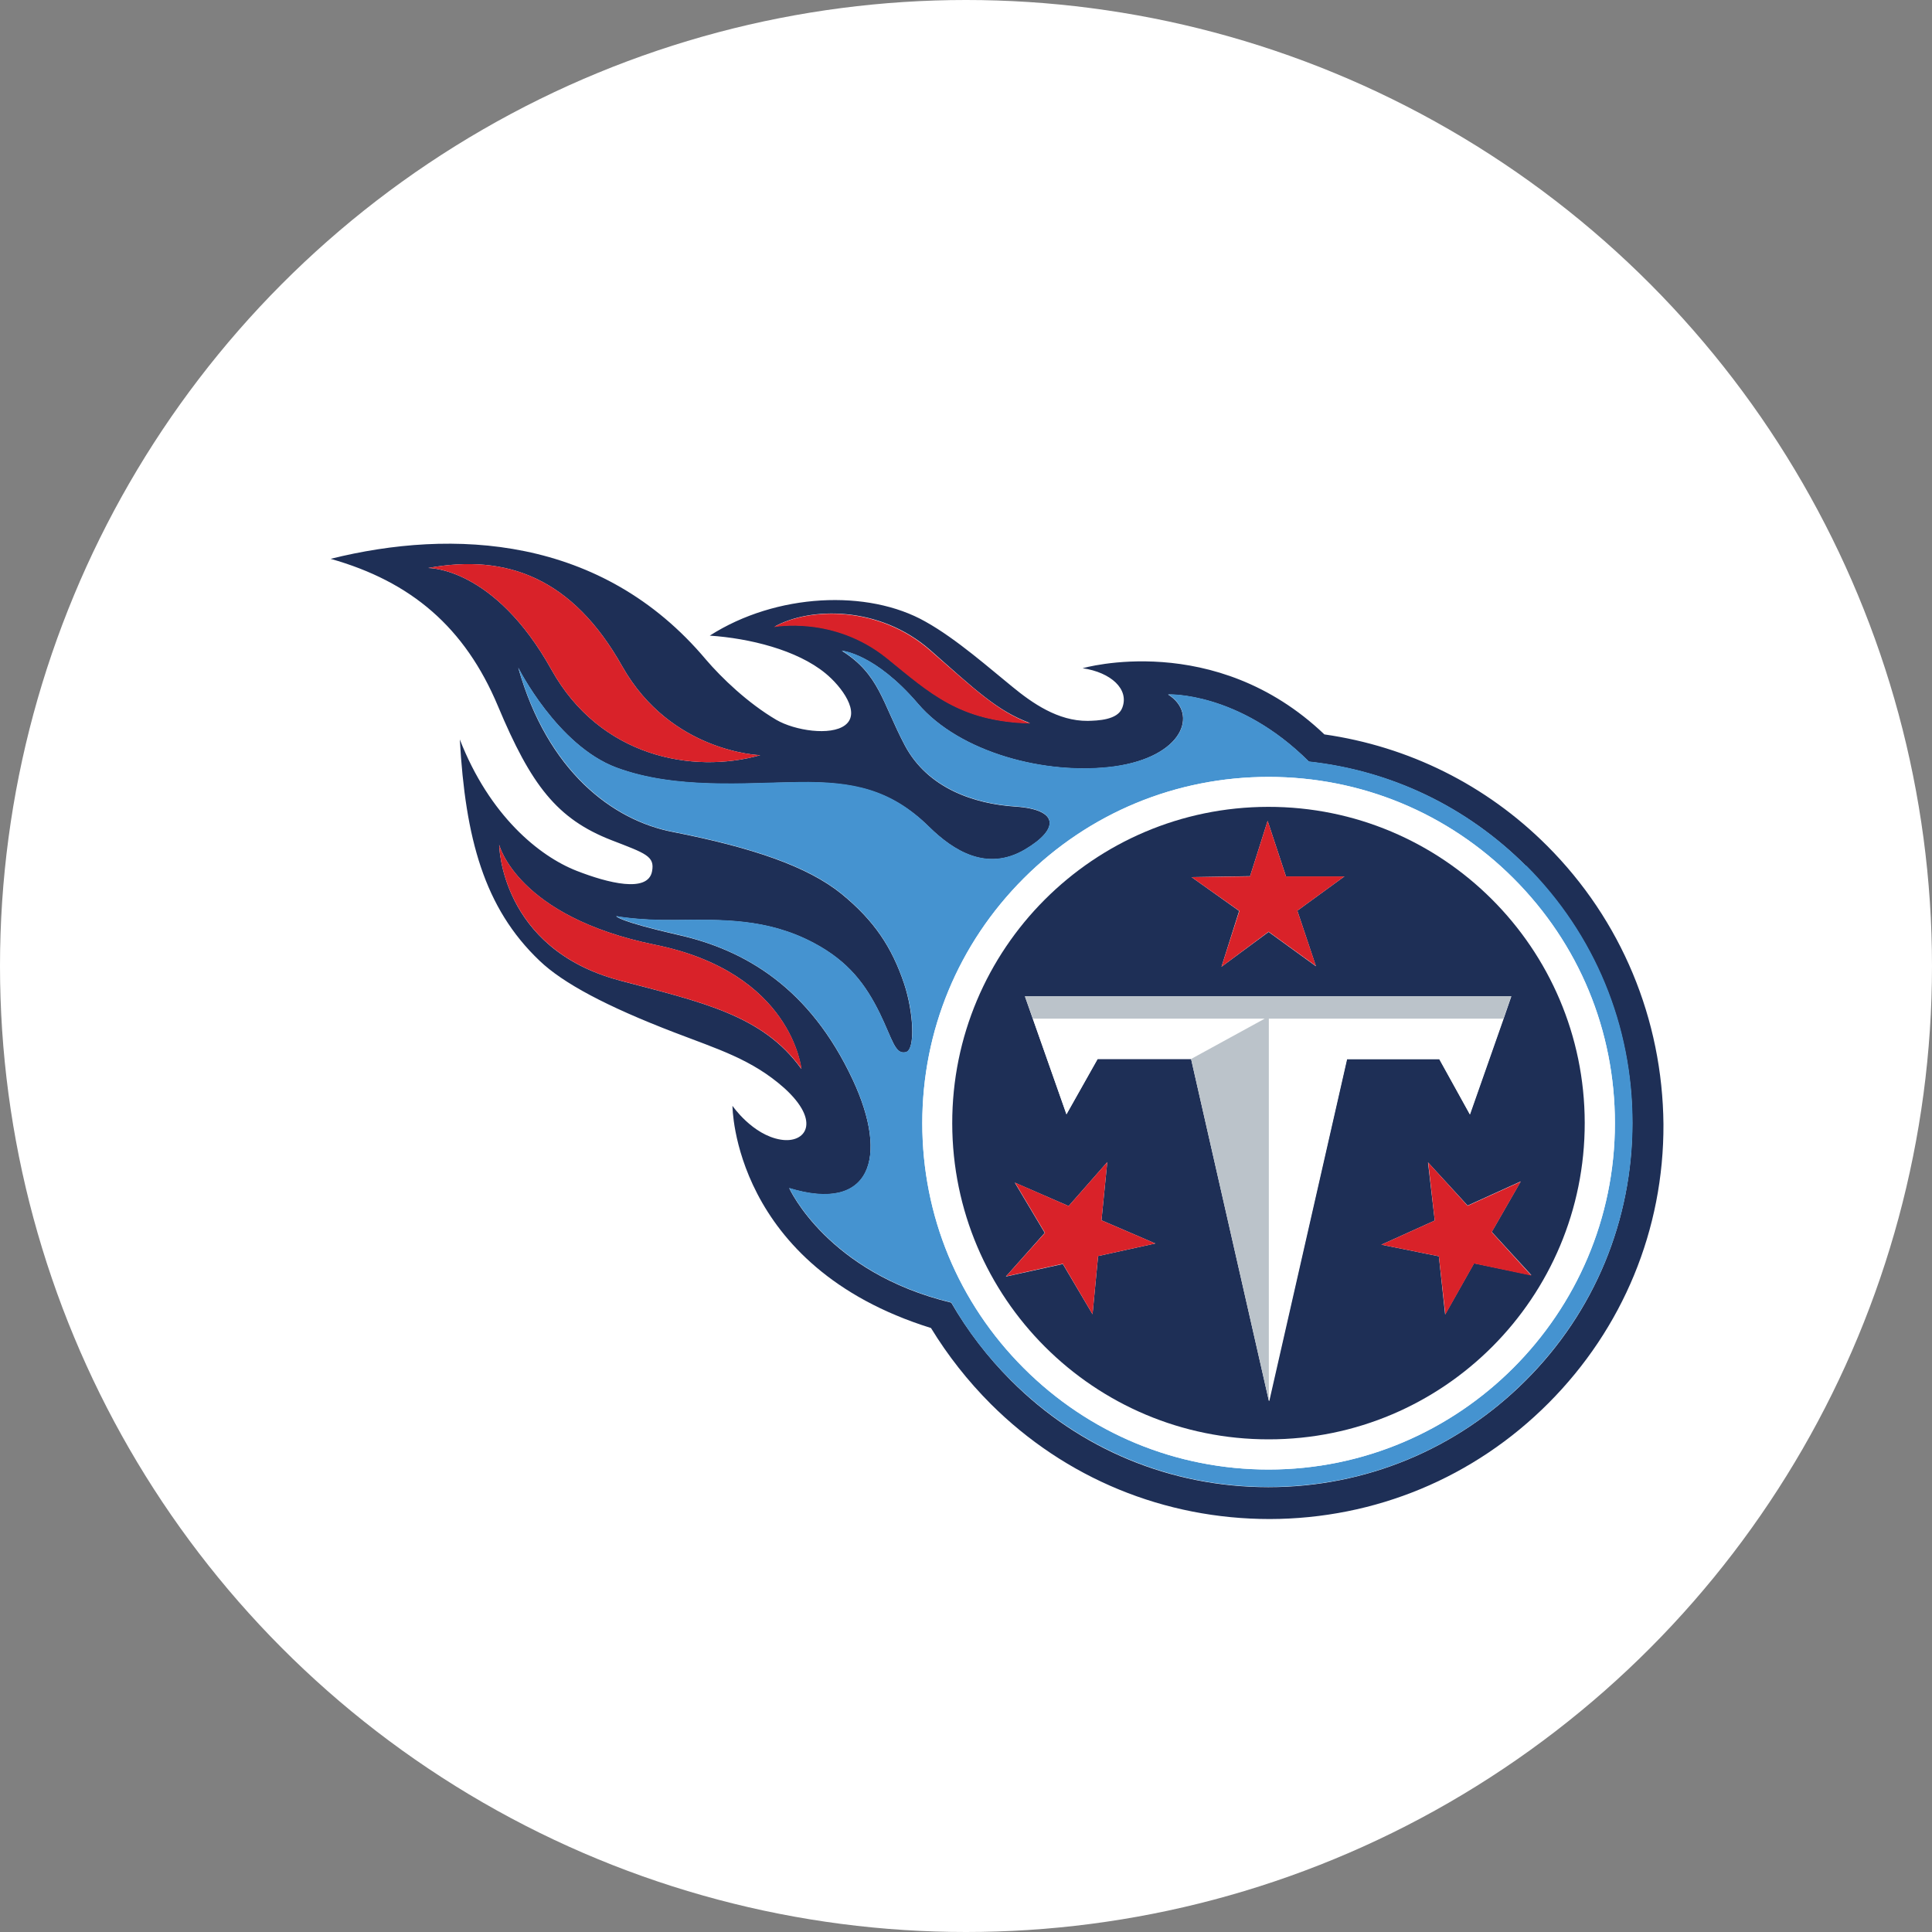
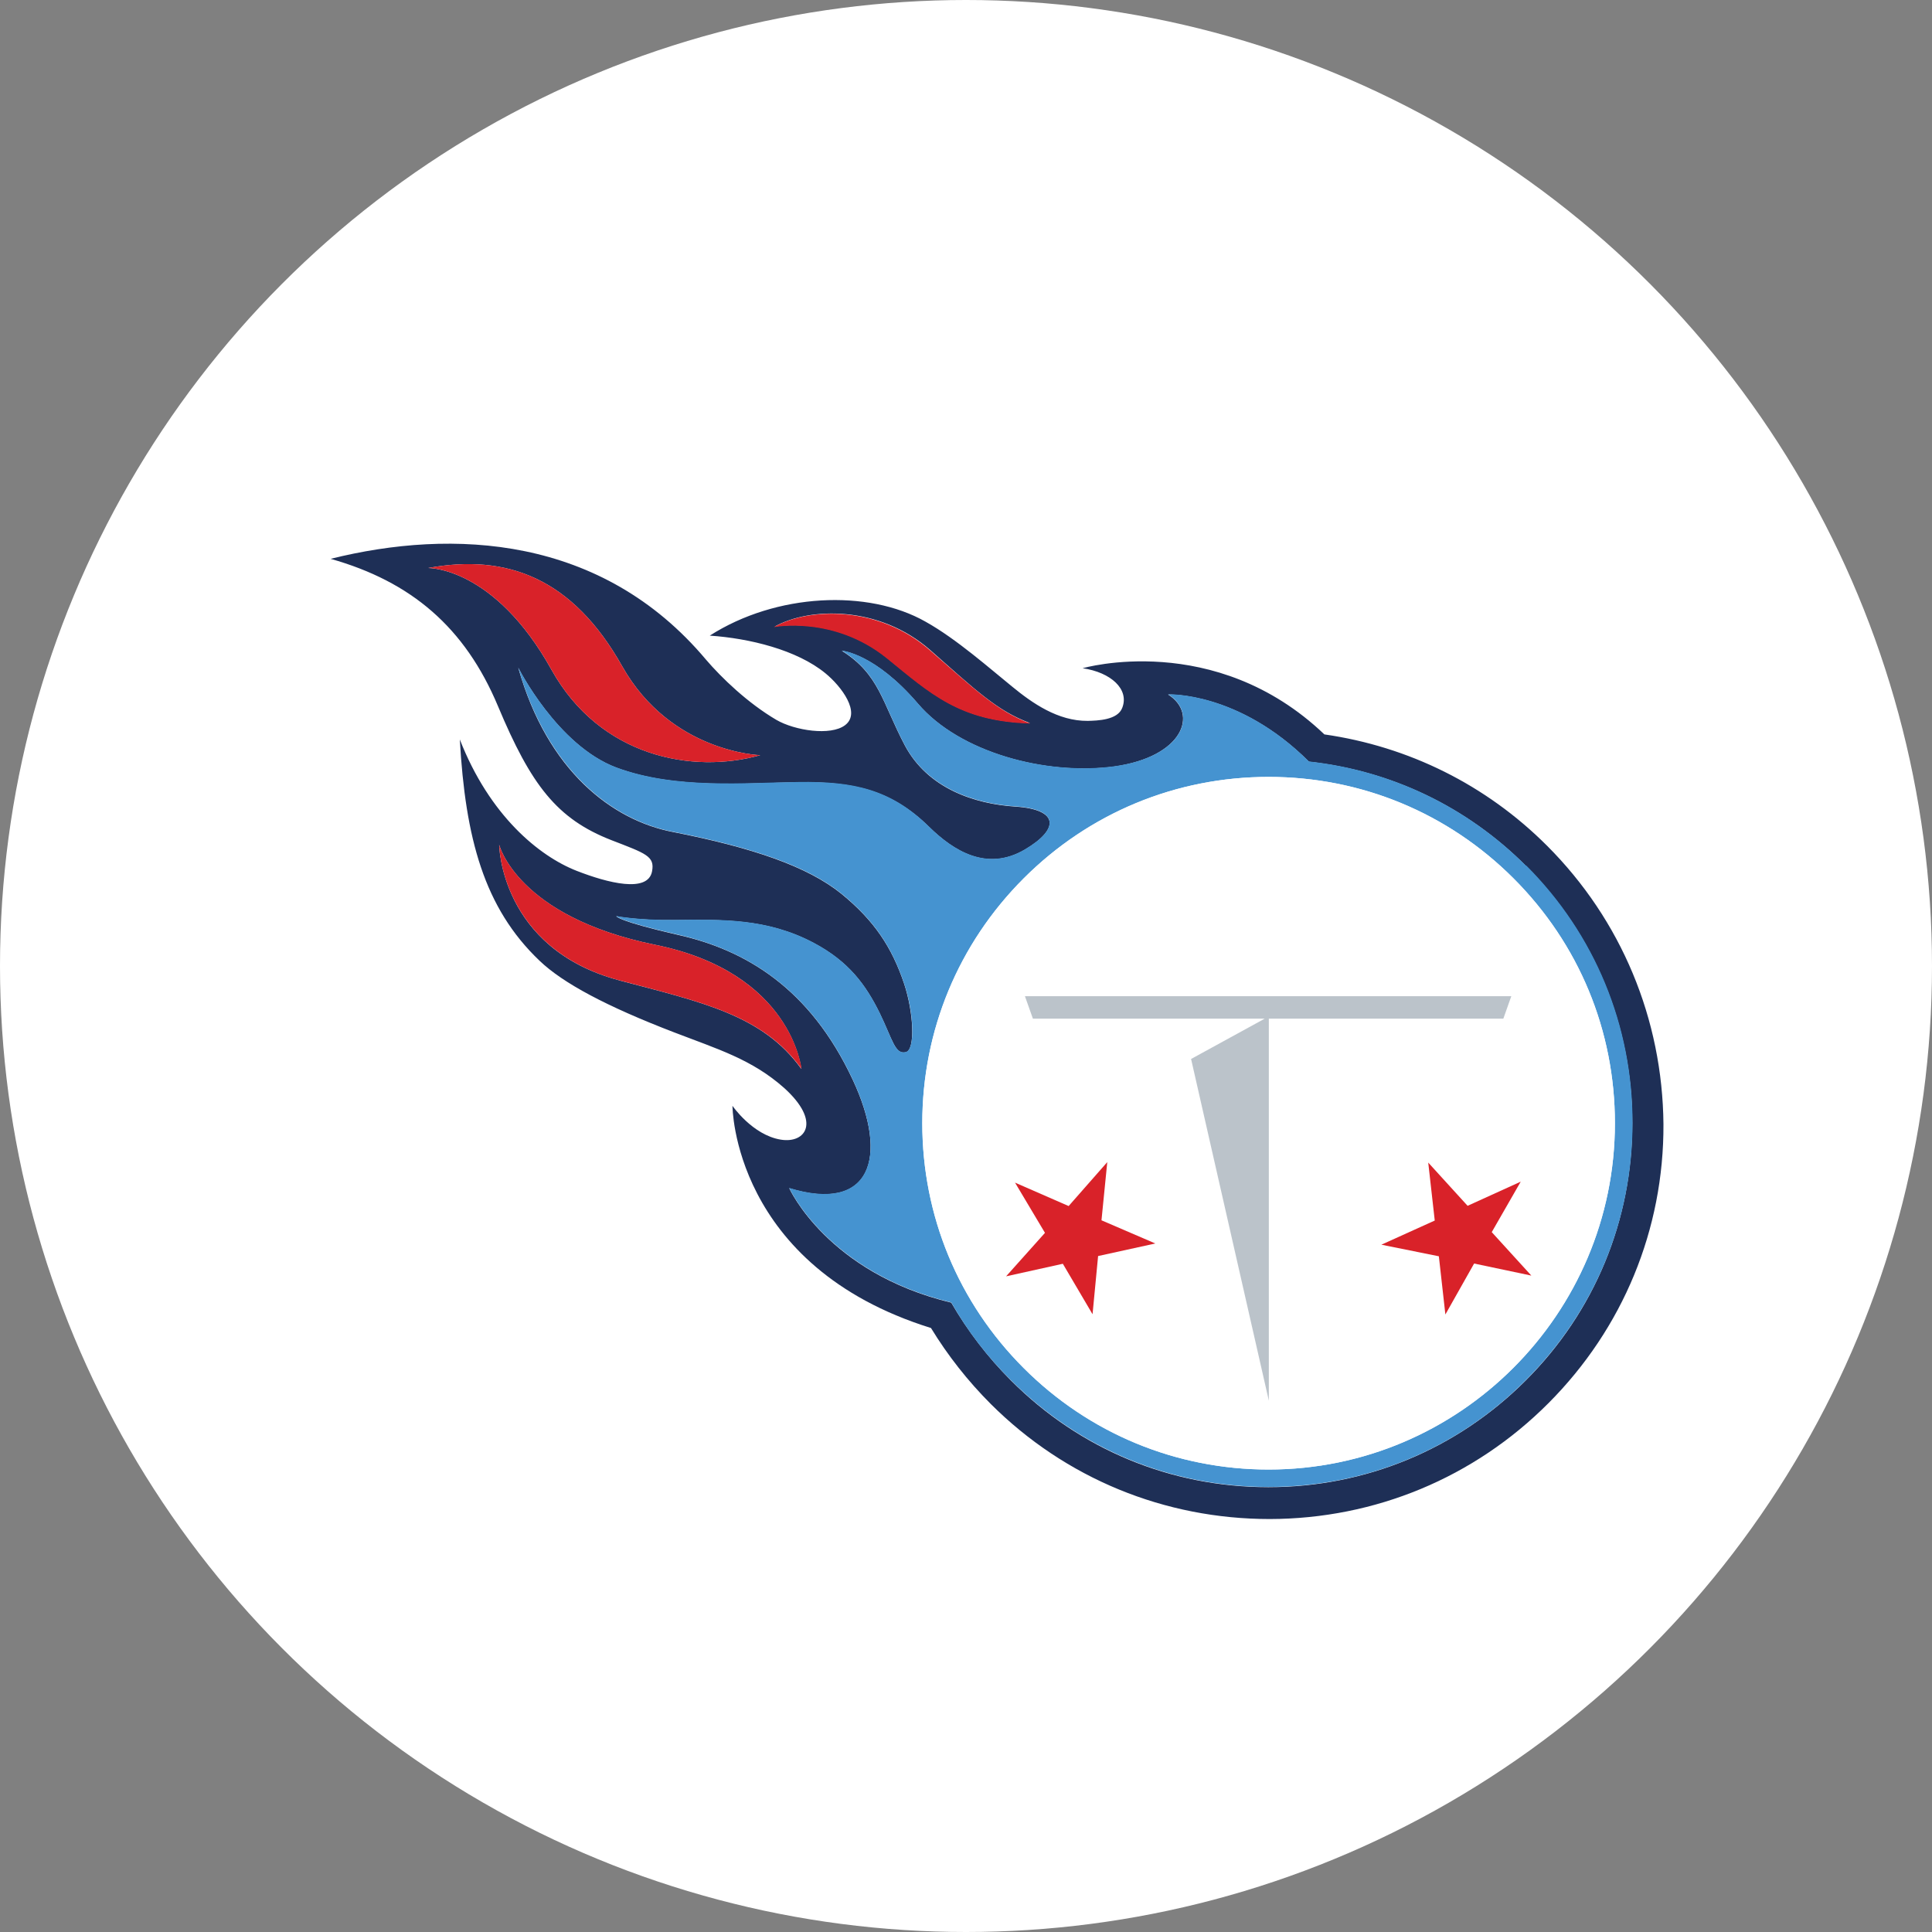
<svg xmlns="http://www.w3.org/2000/svg" viewBox="0 0 80 80">
  <rect x="0" y="0" width="80" height="80" fill="#808080" stroke="none" />
  <defs>
    <style>.cls-1{fill:#4593d0;}.cls-1,.cls-2,.cls-3,.cls-4,.cls-5{stroke-width:0px;}.cls-2{fill:#1e2f56;}.cls-3{fill:#d92229;}.cls-4{fill:#bbc3ca;}.cls-5{fill:#fff;}</style>
  </defs>
  <g id="Layer_2">
    <circle class="cls-5" cx="40" cy="40" r="40" />
  </g>
  <g id="Layer_1">
-     <path class="cls-5" d="m64.84,34.24c-2.61-2.61-5.89-4.28-9.49-4.86-4.88-4.42-10.57-2.84-10.83-2.77-.08.02-.2.06-.36.11-1.76.58-2.66-.08-3.25-.54-.65-.51-1.36-1.02-2.05-1.42-2.33-1.31-5.64-1.36-8.42-.23-1.84.63-2.77-.18-3.31-.57-3.63-2.51-8.11-3.12-12.85-2.07-3.2.7-4.48,1.35-4.48,1.35,0,0,2.19.31,4.48,1.27,1.88.78,3.37,1.79,4.5,3.6,0,0,.71,1.05.25,1.35-.52.35-1.06-.49-1.06-.49-.01.6-.01,1.21.02,1.67.26,4.82,1.25,7.72,3.57,9.92,1.06,1.01,2.84,1.99,5.61,3.07,1.25.51,1.92,1.15,2.06,2.62.06.71.31,2.11,1.12,3.68,1,1.94,3.1,4.52,7.45,5.98.69,1.08,1.5,2.09,2.42,3.01,3.3,3.28,7.68,5.1,12.33,5.09,4.66-.01,9.03-1.83,12.32-5.12,3.28-3.3,5.1-7.68,5.09-12.33s-1.83-9.04-5.12-12.32Zm-.72,23.86c-3.08,3.09-7.18,4.79-11.54,4.8-4.36,0-8.46-1.68-11.55-4.76-.96-.96-1.79-2.02-2.48-3.15-8.22-2.56-8.22-9.2-8.22-9.2,0,0,.83,1.2,2,1.4,1.03.17,1.7-.75.14-2.14-1.34-1.19-2.75-1.61-4.55-2.3-2.82-1.08-4.61-2.05-5.58-2.97-2.3-2.19-3.07-5.08-3.3-9.16,1.23,3.15,3.27,4.82,4.84,5.44,1.28.51,2.95.94,3.12.02.12-.63-.26-.73-1.68-1.29-2.26-.88-3.33-2.27-4.7-5.55-1.37-3.27-3.6-5.16-6.93-6.1,5.06-1.25,11.22-.96,15.54,4.17.65.76,1.73,1.8,2.92,2.5.76.43,2.24.66,2.84.22.69-.52-.14-1.61-.81-2.15-1.18-.97-3.15-1.46-4.79-1.56,2.74-1.76,6.54-1.92,8.93-.58,1.28.71,2.71,1.98,3.59,2.69.84.69,1.9,1.43,3.13,1.42.4-.01,1.24-.04,1.43-.54.3-.77-.47-1.47-1.64-1.64,0,0,5.47-1.59,10.01,2.74,3.48.49,6.69,2.08,9.22,4.61,3.08,3.08,4.79,7.17,4.82,11.53.01,4.35-1.68,8.46-4.76,11.55Z" />
    <path class="cls-2" d="m64.06,35.02c-2.53-2.53-5.74-4.11-9.22-4.61-4.54-4.33-10.01-2.74-10.01-2.74,1.17.17,1.94.87,1.64,1.64-.19.51-1.03.53-1.43.54-1.23.01-2.29-.73-3.13-1.42-.88-.71-2.31-1.98-3.59-2.69-2.38-1.35-6.18-1.18-8.93.58,1.64.11,3.61.59,4.79,1.56.66.54,1.49,1.64.81,2.15-.6.45-2.08.22-2.84-.22-1.19-.7-2.27-1.74-2.92-2.5-4.32-5.14-10.48-5.43-15.54-4.17,3.33.94,5.56,2.83,6.93,6.1,1.37,3.27,2.44,4.67,4.7,5.55,1.42.55,1.8.66,1.68,1.29-.17.91-1.84.48-3.12-.02-1.56-.61-3.61-2.29-4.84-5.44.23,4.08,1,6.97,3.3,9.16.97.93,2.77,1.89,5.58,2.97,1.79.69,3.21,1.11,4.55,2.3,1.55,1.4.89,2.31-.14,2.14-1.17-.19-2-1.4-2-1.4,0,0,0,6.64,8.22,9.2.69,1.13,1.52,2.19,2.48,3.15,3.09,3.08,7.19,4.76,11.55,4.76,4.36-.01,8.46-1.71,11.54-4.8,3.08-3.09,4.78-7.19,4.76-11.55-.04-4.35-1.74-8.45-4.82-11.53Zm-32.01-9.06c1.48-.84,4.37-.88,6.46.95,1.86,1.64,2.78,2.53,4.14,3.03-2.92-.08-4.11-1.24-5.92-2.7-2.21-1.78-4.68-1.29-4.68-1.29Zm-14.32-2.44c3.25-.6,5.98.41,8.04,4.08,2.02,3.57,5.71,3.67,5.71,3.67-2.8.79-6.63.07-8.64-3.53-2.38-4.28-5.11-4.22-5.11-4.22Zm7.9,17.07c-4.92-1.32-4.96-5.61-4.96-5.61,0,0,.73,2.97,6.45,4.14,5.68,1.15,6.06,5.14,6.06,5.14-1.6-2.23-4.11-2.76-7.56-3.67Zm37.55,16.57c-2.85,2.85-6.63,4.42-10.66,4.42s-7.81-1.56-10.66-4.42c-.97-.97-1.8-2.06-2.47-3.22-5.14-1.24-6.71-4.74-6.71-4.74,3.36,1.03,4.15-1.24,2.63-4.49-1.78-3.81-4.46-5.38-7.24-6-2.49-.57-2.55-.77-2.55-.77,0,0,.9.18,2.43.16,1.92-.02,3.81-.08,5.75.95,1.43.76,2.14,1.71,2.73,2.91.53,1.09.63,1.72,1.08,1.61.4-.1.32-1.65-.07-2.83-.51-1.52-1.24-2.62-2.6-3.73-1.4-1.13-3.67-1.91-6.98-2.56-2.49-.48-5.19-2.51-6.4-6.8,0,0,1.61,3.22,4.07,4.14,2.45.91,5.35.63,7.56.6,2.19-.02,3.78.28,5.38,1.85,1.01.99,2.39,1.87,3.97.94,1.44-.85,1.41-1.66-.39-1.78-1.7-.11-3.63-.75-4.58-2.53-.94-1.78-1.06-2.95-2.61-3.92,0,0,1.36.1,3.15,2.19,1.73,2.03,5.32,2.98,8.13,2.6,2.84-.4,3.5-2.18,2.23-2.98,0,0,2.91-.13,5.83,2.78,3.39.37,6.53,1.86,8.99,4.32,2.84,2.84,4.4,6.63,4.4,10.65s-1.56,7.81-4.42,10.66Z" />
    <path class="cls-1" d="m63.19,35.85c-2.45-2.45-5.59-3.95-8.99-4.32-2.92-2.91-5.83-2.78-5.83-2.78,1.28.81.61,2.59-2.23,2.98-2.82.38-6.4-.57-8.13-2.6-1.79-2.09-3.15-2.19-3.15-2.19,1.55.97,1.67,2.14,2.61,3.92.95,1.78,2.89,2.42,4.58,2.53,1.79.12,1.83.93.39,1.78-1.58.93-2.96.05-3.97-.94-1.6-1.58-3.19-1.88-5.38-1.85-2.2.02-5.1.31-7.56-.6-2.45-.91-4.07-4.14-4.07-4.14,1.22,4.28,3.91,6.32,6.4,6.8,3.31.65,5.58,1.43,6.98,2.56,1.36,1.11,2.09,2.21,2.6,3.73.4,1.18.47,2.73.07,2.83-.46.11-.55-.52-1.08-1.61-.59-1.2-1.3-2.15-2.73-2.91-1.94-1.03-3.83-.97-5.75-.95-1.53.02-2.43-.16-2.43-.16,0,0,.06.2,2.55.77,2.78.63,5.46,2.19,7.24,6,1.52,3.25.72,5.52-2.63,4.49,0,0,1.58,3.5,6.71,4.74.66,1.17,1.49,2.25,2.47,3.22,2.85,2.85,6.63,4.42,10.66,4.42s7.81-1.56,10.66-4.42c2.85-2.85,4.42-6.63,4.42-10.66s-1.56-7.81-4.4-10.65Zm-10.66,25c-3.83,0-7.43-1.49-10.14-4.2-2.71-2.71-4.2-6.3-4.2-10.14s1.49-7.43,4.2-10.14c2.71-2.71,6.3-4.2,10.14-4.2s7.43,1.49,10.14,4.2c2.71,2.71,4.2,6.3,4.2,10.14,0,7.9-6.44,14.34-14.34,14.34Z" />
    <path class="cls-5" d="m62.67,36.37c-2.71-2.71-6.32-4.2-10.14-4.2s-7.43,1.49-10.14,4.2c-2.71,2.71-4.2,6.32-4.2,10.14s1.49,7.43,4.2,10.14c2.71,2.71,6.32,4.2,10.14,4.2,7.9,0,14.34-6.44,14.34-14.34,0-3.84-1.49-7.43-4.2-10.14Zm-10.13,23.23c-7.23.01-13.1-5.85-13.11-13.08-.01-7.23,5.85-13.1,13.08-13.11s13.1,5.85,13.11,13.08c.01,7.23-5.83,13.11-13.08,13.11Z" />
-     <path class="cls-2" d="m52.51,33.41c-7.23.01-13.09,5.88-13.08,13.11.01,7.23,5.88,13.09,13.11,13.08,7.24,0,13.09-5.88,13.08-13.11-.01-7.23-5.88-13.09-13.11-13.08Zm-.75,2.88l.73-2.3.76,2.3h2.42l-1.95,1.42.77,2.3-1.96-1.42-1.95,1.44.73-2.31-1.97-1.4,2.42-.04Zm-6.29,15.72l-.23,2.41-1.23-2.08-2.36.52,1.61-1.81-1.24-2.08,2.23.97,1.6-1.82-.24,2.41,2.23.96-2.37.52Zm7.07,5.99l-3.22-14.15h-3.87l-1.29,2.29-1.72-4.88h20.14l-.32.93h0l-1.39,3.96-1.26-2.29h-3.83l-3.22,14.15Zm8.49-5.68l-1.19,2.11-.26-2.41-2.38-.48,2.21-1-.28-2.41,1.64,1.79,2.2-1-1.2,2.09,1.64,1.79-2.37-.49Z" />
    <polygon class="cls-5" points="42.77 42.18 42.44 41.25 44.16 46.14 45.45 43.85 49.32 43.85 52.37 42.18 42.77 42.18" />
    <polygon class="cls-5" points="60.86 46.14 62.25 42.18 52.54 42.18 52.54 58 55.77 43.85 59.59 43.85 60.86 46.14" />
    <polygon class="cls-4" points="62.25 42.18 62.25 42.18 62.58 41.25 42.44 41.25 42.77 42.18 52.37 42.18 49.32 43.85 52.54 58 52.54 42.18 62.25 42.18" />
    <path class="cls-3" d="m42.64,29.95c-1.36-.51-2.27-1.4-4.14-3.03-2.09-1.83-4.98-1.79-6.46-.95,0,0,2.47-.49,4.68,1.29,1.8,1.46,3,2.61,5.92,2.7Z" />
    <path class="cls-3" d="m31.48,31.27s-3.69-.1-5.71-3.67c-2.06-3.67-4.79-4.68-8.04-4.08,0,0,2.73-.06,5.11,4.22,2.01,3.6,5.83,4.32,8.64,3.53Z" />
    <path class="cls-3" d="m27.12,39.12c-5.71-1.17-6.45-4.14-6.45-4.14,0,0,.04,4.28,4.96,5.61,3.44.91,5.96,1.44,7.56,3.67,0,0-.39-3.98-6.06-5.14Z" />
-     <polygon class="cls-3" points="50.58 40.03 52.53 38.58 54.49 40 53.72 37.71 55.67 36.29 53.25 36.29 52.49 33.99 51.76 36.29 49.34 36.32 51.32 37.72 50.58 40.03" />
    <polygon class="cls-3" points="45.85 48.12 44.25 49.94 42.03 48.97 43.27 51.05 41.66 52.85 44.01 52.33 45.24 54.42 45.47 52.01 47.84 51.49 45.61 50.53 45.85 48.12" />
    <polygon class="cls-3" points="61.77 51.02 62.97 48.93 60.77 49.93 59.14 48.14 59.41 50.54 57.2 51.54 59.58 52.02 59.85 54.43 61.04 52.32 63.41 52.82 61.77 51.02" />
  </g>
</svg>